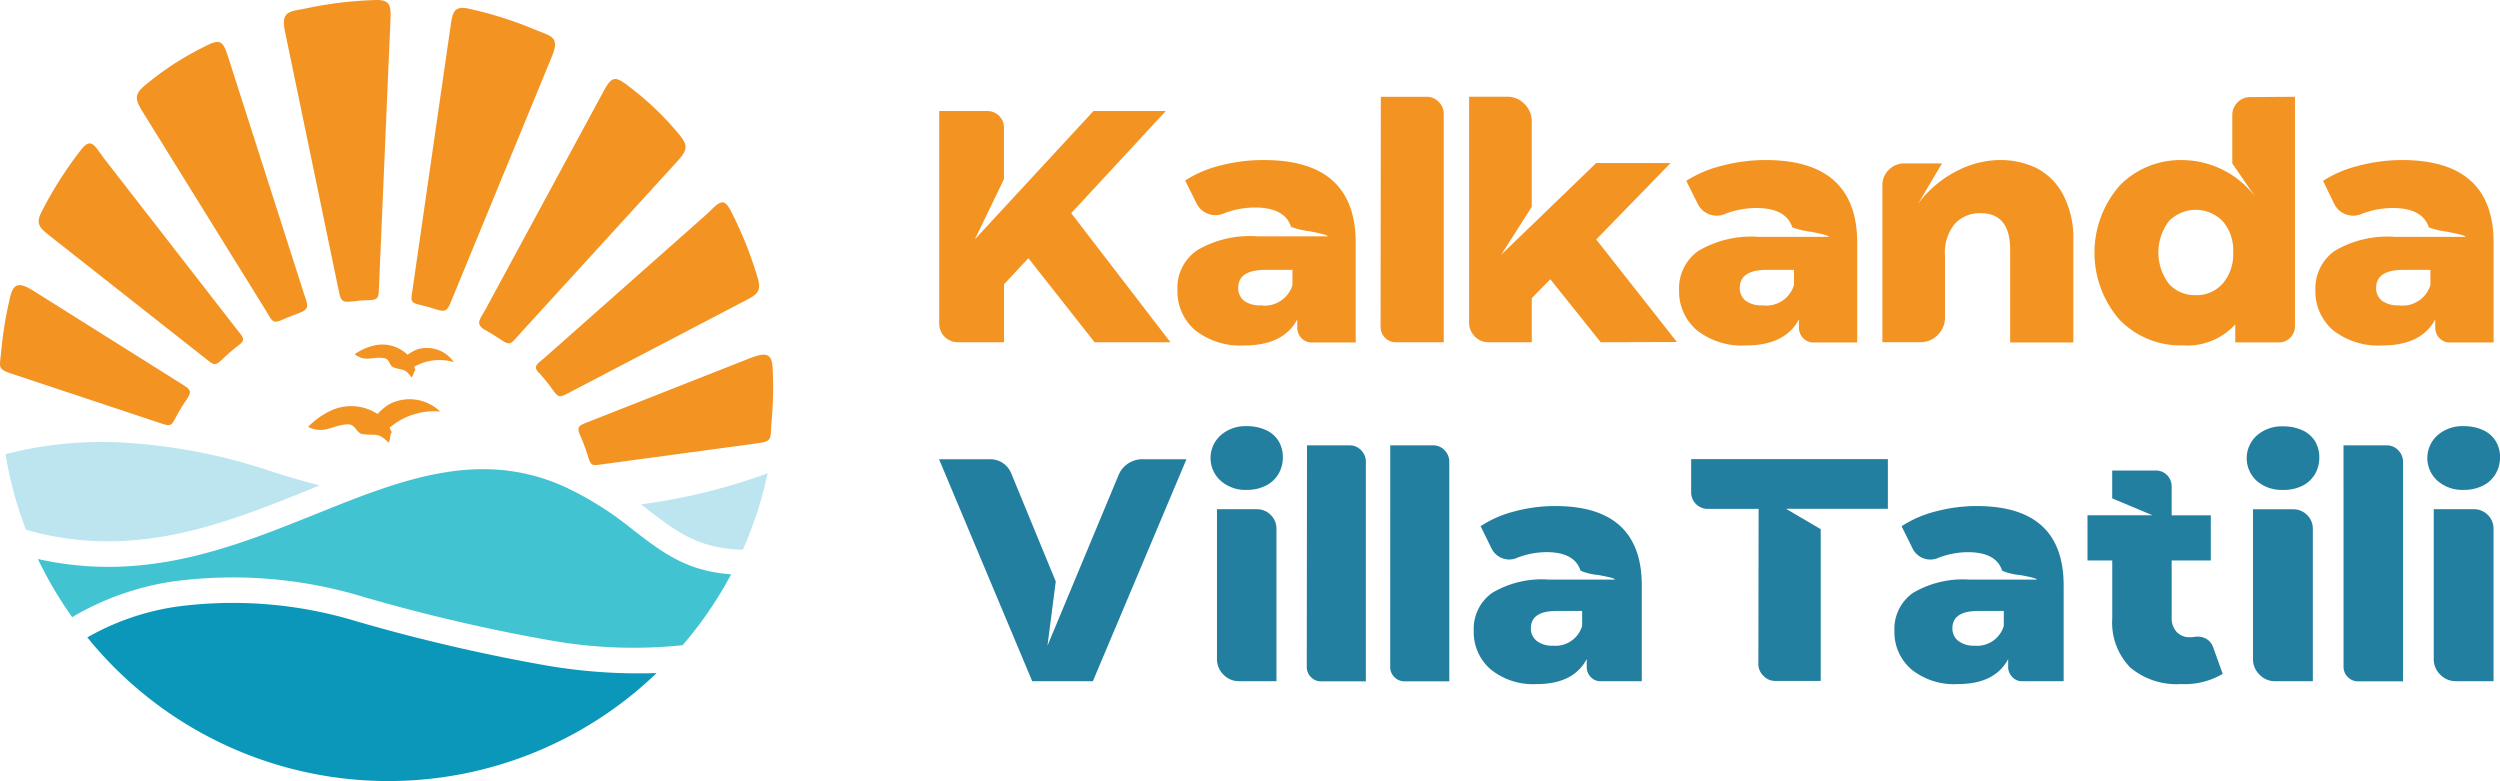
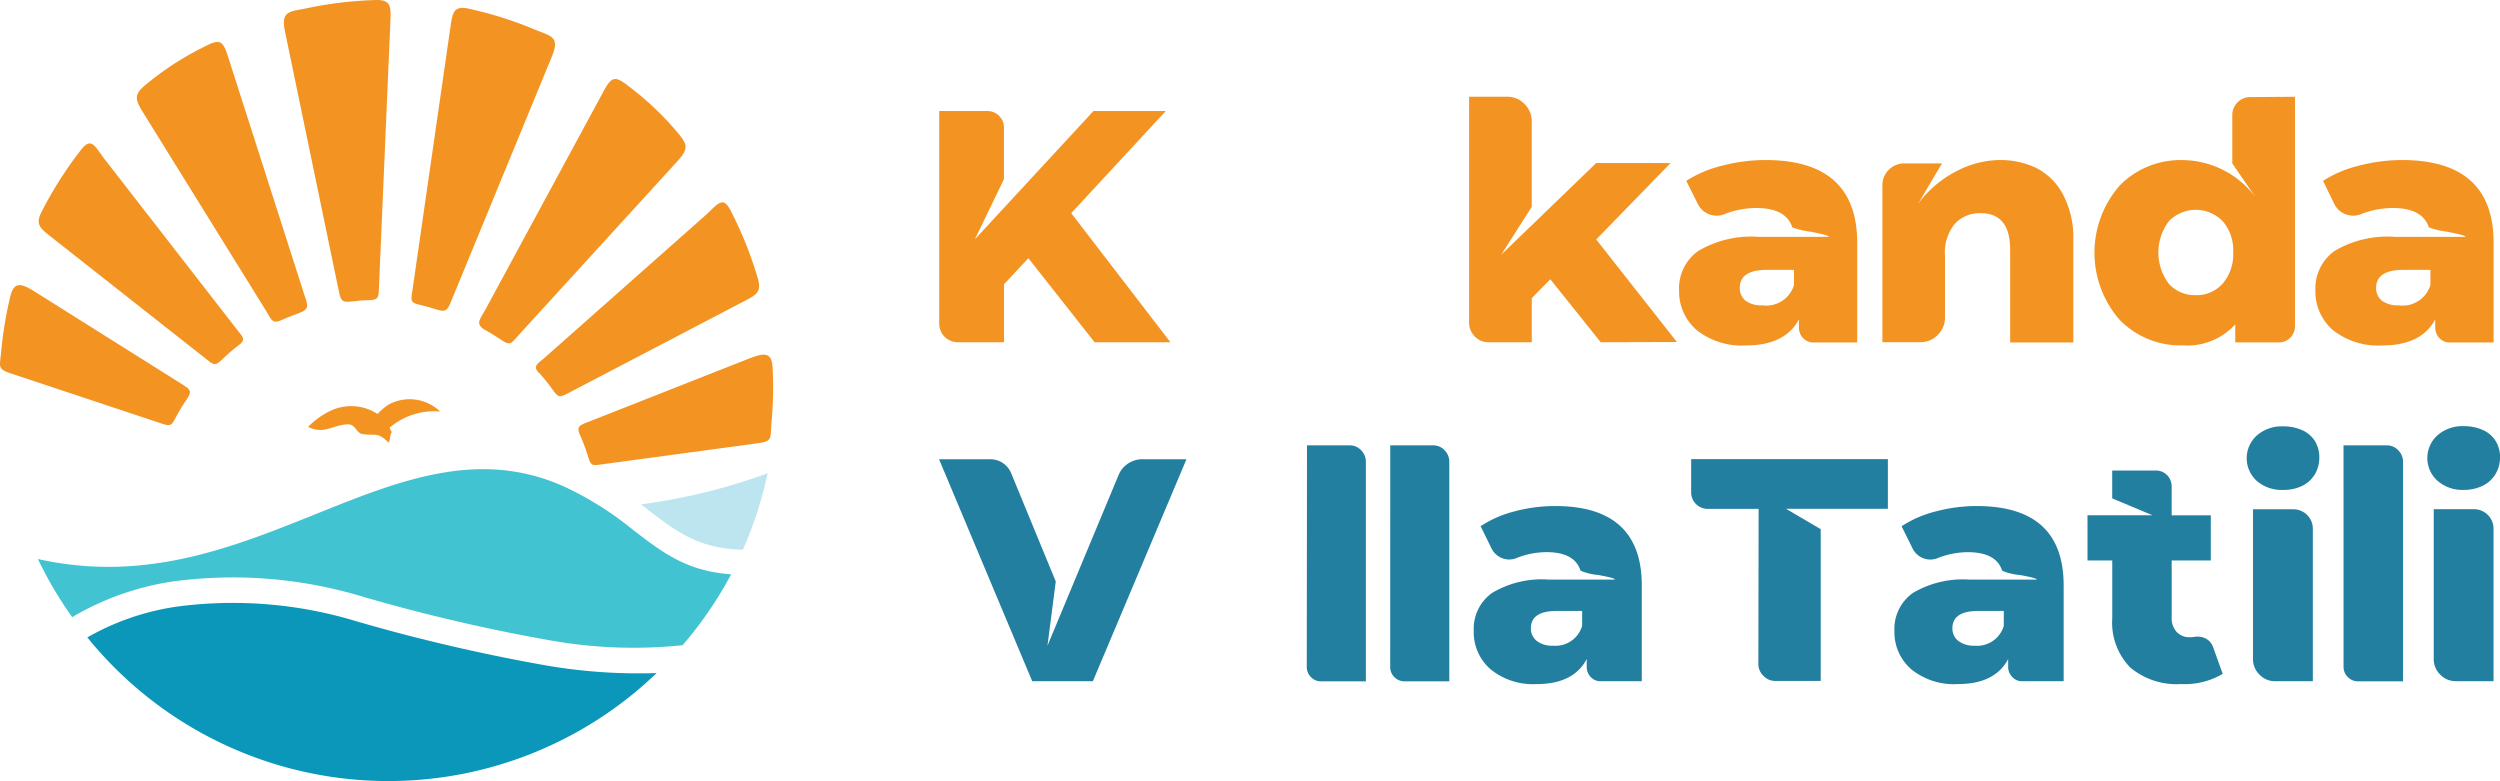
<svg xmlns="http://www.w3.org/2000/svg" width="215.909" height="67.456" viewBox="0 0 215.909 67.456">
  <g id="Group_1" data-name="Group 1" transform="translate(-2 -2)">
    <g id="Kalkanda_Villa_Tatili" data-name="Kalkanda Villa Tatili" transform="translate(1.997 2.003)">
      <path id="Path_1" data-name="Path 1" d="M249.791,262.348l-5.72-7.26-2.1,2.253v5.007h-4a1.606,1.606,0,0,1-1.6-1.6V242.38h4.176a1.426,1.426,0,0,1,1.417,1.417v4.466l-2.508,5.192,10.239-11.075h6.244l-8.167,8.822,8.567,11.146Z" transform="translate(-155.255 -232.794)" fill="#f39322" />
-       <path id="Path_2" data-name="Path 2" d="M290.6,252q7.92,0,7.92,7.155v8.6h-3.78a1.2,1.2,0,0,1-.906-.378,1.294,1.294,0,0,1-.361-.928v-.686q-1.2,2.248-4.576,2.249a6.285,6.285,0,0,1-4.246-1.32,4.4,4.4,0,0,1-1.527-3.45,3.929,3.929,0,0,1,1.7-3.454,8.959,8.959,0,0,1,5.175-1.2h6.1c0-.1-.524-.233-1.562-.44a6.951,6.951,0,0,1-1.6-.378c-.365-1.113-1.4-1.672-3.124-1.672a7.538,7.538,0,0,0-2.684.51,1.822,1.822,0,0,1-2.363-.88l-.977-1.962a10.121,10.121,0,0,1,3.137-1.32A14.644,14.644,0,0,1,290.6,252Zm-.185,12.563a2.512,2.512,0,0,0,2.64-1.76v-1.32h-2.323q-2.363,0-2.363,1.562a1.391,1.391,0,0,0,.528,1.122,2.306,2.306,0,0,0,1.518.374Z" transform="translate(-181.432 -238.18)" fill="#f39322" />
-       <path id="Path_3" data-name="Path 3" d="M323.022,239.58h3.96a1.377,1.377,0,0,1,1.034.44,1.43,1.43,0,0,1,.44,1.016v19.748H324.32a1.32,1.32,0,0,1-1.32-1.32Z" transform="translate(-203.766 -231.225)" fill="#f39322" />
      <path id="Path_4" data-name="Path 4" d="M351.746,260.78l-4.356-5.443-1.6,1.632v3.811h-3.745a1.584,1.584,0,0,1-1.179-.506,1.672,1.672,0,0,1-.488-1.2v-19.5h3.269a2.037,2.037,0,0,1,1.522.634,2.1,2.1,0,0,1,.62,1.509v7.37l-2.64,4.136,8.206-7.92h6.424l-6.424,6.6,6.97,8.858Z" transform="translate(-213.498 -231.225)" fill="#f39322" />
      <path id="Path_5" data-name="Path 5" d="M389.048,252q7.92,0,7.92,7.155v8.6h-3.762a1.2,1.2,0,0,1-.911-.378,1.294,1.294,0,0,1-.361-.928v-.686q-1.2,2.248-4.576,2.249a6.284,6.284,0,0,1-4.246-1.32,4.4,4.4,0,0,1-1.527-3.45,3.929,3.929,0,0,1,1.69-3.41,8.984,8.984,0,0,1,5.175-1.2h6.077c0-.1-.524-.233-1.562-.44a6.949,6.949,0,0,1-1.6-.378c-.365-1.113-1.4-1.672-3.124-1.672a7.537,7.537,0,0,0-2.684.51,1.76,1.76,0,0,1-1.36.035,1.809,1.809,0,0,1-1-.906l-.99-1.985a10.151,10.151,0,0,1,3.142-1.32,14.608,14.608,0,0,1,3.7-.475Zm-.18,12.563a2.515,2.515,0,0,0,2.64-1.76v-1.32h-2.323c-1.575,0-2.359.519-2.359,1.562a1.4,1.4,0,0,0,.524,1.122,2.31,2.31,0,0,0,1.518.374Z" transform="translate(-236.57 -238.181)" fill="#f39322" />
      <path id="Path_6" data-name="Path 6" d="M431.584,252a7.116,7.116,0,0,1,3.247.708,5.4,5.4,0,0,1,2.271,2.288,8,8,0,0,1,.88,3.9v8.858h-5.456v-8.008q0-3.155-2.539-3.159a2.917,2.917,0,0,0-2.235.911,3.9,3.9,0,0,0-.854,2.759v5.337a2.09,2.09,0,0,1-.616,1.5,2.05,2.05,0,0,1-1.527.634H421.49V254.154a1.791,1.791,0,0,1,.563-1.32,1.848,1.848,0,0,1,1.32-.546h3.265l-2.068,3.489a9.654,9.654,0,0,1,3.415-2.869,8.277,8.277,0,0,1,3.6-.911Z" transform="translate(-258.918 -238.179)" fill="#f39322" />
      <path id="Path_7" data-name="Path 7" d="M480.435,239.58v19.8a1.408,1.408,0,0,1-.4,1,1.32,1.32,0,0,1-.981.414h-3.775v-1.558a5.584,5.584,0,0,1-4.541,1.813,7.313,7.313,0,0,1-5.443-2.2,8.816,8.816,0,0,1,0-11.6,7.348,7.348,0,0,1,5.443-2.2,7.947,7.947,0,0,1,6.284,3.2l-2-2.909v-4.171a1.549,1.549,0,0,1,1.562-1.562Zm-8.567,17.134a3,3,0,0,0,2.323-1,3.85,3.85,0,0,0,.906-2.7,3.8,3.8,0,0,0-.906-2.689,3.243,3.243,0,0,0-4.647,0,4.488,4.488,0,0,0,0,5.408A3.019,3.019,0,0,0,471.868,256.714Z" transform="translate(-282.23 -231.226)" fill="#f39322" />
      <path id="Path_8" data-name="Path 8" d="M513.947,252q7.92,0,7.92,7.155v8.6h-3.775a1.2,1.2,0,0,1-.906-.378,1.294,1.294,0,0,1-.361-.928v-.686q-1.2,2.248-4.576,2.249a6.281,6.281,0,0,1-4.251-1.32,4.4,4.4,0,0,1-1.522-3.45,3.96,3.96,0,0,1,1.685-3.41,8.984,8.984,0,0,1,5.175-1.2h6.1c0-.1-.524-.233-1.562-.44a6.948,6.948,0,0,1-1.6-.378q-.55-1.672-3.124-1.672a7.559,7.559,0,0,0-2.689.51,1.76,1.76,0,0,1-1.36.035,1.8,1.8,0,0,1-1-.906l-.964-1.985a10.151,10.151,0,0,1,3.142-1.32A14.636,14.636,0,0,1,513.947,252Zm-.18,12.563a2.512,2.512,0,0,0,2.64-1.76v-1.32h-2.328q-2.354,0-2.359,1.562a1.391,1.391,0,0,0,.528,1.122,2.306,2.306,0,0,0,1.518.374Z" transform="translate(-306.506 -238.181)" fill="#f39322" />
      <path id="Path_9" data-name="Path 9" d="M253.941,310.72h3.767l-8.083,19.172h-5.236L236.34,310.72h4.4a1.949,1.949,0,0,1,1.848,1.254l3.833,9.306-.717,5.544,6.13-14.71a2.2,2.2,0,0,1,.84-1.03A2.257,2.257,0,0,1,253.941,310.72Z" transform="translate(-155.238 -271.062)" fill="#227f9f" />
-       <path id="Path_10" data-name="Path 10" d="M292.752,309.731a3.221,3.221,0,0,1-2.244-.783,2.64,2.64,0,0,1,0-3.938,3.221,3.221,0,0,1,2.244-.783,3.89,3.89,0,0,1,1.641.33,2.455,2.455,0,0,1,1.1.942,2.64,2.64,0,0,1,.378,1.412,2.8,2.8,0,0,1-.378,1.443,2.574,2.574,0,0,1-1.1,1.012A3.52,3.52,0,0,1,292.752,309.731Zm-2.57,14.6V311.4h3.423a1.663,1.663,0,0,1,1.214.488,1.637,1.637,0,0,1,.5,1.223v13.139h-3.252a1.817,1.817,0,0,1-1.32-.559A1.857,1.857,0,0,1,290.183,324.335Z" transform="translate(-185.077 -267.425)" fill="#227f9f" />
      <path id="Path_11" data-name="Path 11" d="M308.532,308h3.714a1.32,1.32,0,0,1,.977.44,1.386,1.386,0,0,1,.392.977v18.961h-3.868a1.179,1.179,0,0,1-.88-.37,1.215,1.215,0,0,1-.356-.88Z" transform="translate(-195.651 -269.54)" fill="#227f9f" />
      <path id="Path_12" data-name="Path 12" d="M324.894,308h3.731a1.32,1.32,0,0,1,.977.44,1.386,1.386,0,0,1,.392.977v18.961h-3.868a1.179,1.179,0,0,1-.88-.37,1.214,1.214,0,0,1-.356-.88Z" transform="translate(-204.824 -269.54)" fill="#227f9f" />
      <path id="Path_13" data-name="Path 13" d="M348.31,319.91q7.48,0,7.48,6.864v8.264h-3.56a1.122,1.122,0,0,1-.858-.37,1.236,1.236,0,0,1-.339-.88v-.664c-.757,1.439-2.2,2.161-4.317,2.161a5.79,5.79,0,0,1-4-1.289,4.242,4.242,0,0,1-1.439-3.309,3.793,3.793,0,0,1,1.593-3.278,8.367,8.367,0,0,1,4.88-1.148h5.725c0-.092-.493-.229-1.474-.4a4.859,4.859,0,0,1-1.5-.37c-.343-1.065-1.32-1.6-2.944-1.6a7,7,0,0,0-2.535.488,1.65,1.65,0,0,1-1.285.035,1.707,1.707,0,0,1-.942-.88l-.924-1.883a9.557,9.557,0,0,1,2.961-1.289A13.588,13.588,0,0,1,348.31,319.91Zm-.172,12.061a2.39,2.39,0,0,0,2.5-1.712V328.97h-2.2q-2.227,0-2.227,1.5a1.36,1.36,0,0,0,.5,1.082,2.156,2.156,0,0,0,1.43.418Z" transform="translate(-213.996 -276.209)" fill="#227f9f" />
      <path id="Path_14" data-name="Path 14" d="M389.786,315.006h-4.449a1.422,1.422,0,0,1-1.377-1.391v-2.9h16.989v4.286h-8.8l3,1.76v13.108H391.22a1.377,1.377,0,0,1-1.016-.44,1.4,1.4,0,0,1-.44-1.03Z" transform="translate(-237.902 -271.063)" fill="#227f9f" />
      <path id="Path_15" data-name="Path 15" d="M430.957,319.91q7.511,0,7.511,6.864v8.264h-3.586a1.122,1.122,0,0,1-.858-.37,1.223,1.223,0,0,1-.348-.88v-.664q-1.135,2.156-4.339,2.161A5.858,5.858,0,0,1,425.3,334a4.233,4.233,0,0,1-1.448-3.309,3.8,3.8,0,0,1,1.6-3.278,8.483,8.483,0,0,1,4.911-1.148h5.791c0-.092-.493-.229-1.478-.4a4.982,4.982,0,0,1-1.518-.37c-.348-1.065-1.32-1.6-2.966-1.6a7.072,7.072,0,0,0-2.548.488,1.672,1.672,0,0,1-1.294.035,1.7,1.7,0,0,1-.946-.88l-.933-1.883a9.64,9.64,0,0,1,2.983-1.289A13.728,13.728,0,0,1,430.957,319.91Zm-.176,12.061a2.4,2.4,0,0,0,2.517-1.712V328.97h-2.2q-2.235,0-2.24,1.5a1.36,1.36,0,0,0,.5,1.082,2.2,2.2,0,0,0,1.408.418Z" transform="translate(-260.24 -276.209)" fill="#227f9f" />
      <path id="Path_16" data-name="Path 16" d="M472.6,328.2l.827,2.3a6.422,6.422,0,0,1-3.586.88,6.231,6.231,0,0,1-4.4-1.43,5.56,5.56,0,0,1-1.553-4.251v-4.994H461.75v-3.9h5.615l-3.481-1.461V312.94h3.793a1.285,1.285,0,0,1,.686.194,1.356,1.356,0,0,1,.484.5,1.443,1.443,0,0,1,.172.7v2.473H472.4v3.9h-3.379v4.915a1.76,1.76,0,0,0,.44,1.272,1.5,1.5,0,0,0,1.122.44,2.368,2.368,0,0,0,.44-.035,1.575,1.575,0,0,1,.986.176,1.32,1.32,0,0,1,.59.726Z" transform="translate(-281.463 -272.306)" fill="#227f9f" />
      <path id="Path_17" data-name="Path 17" d="M496.122,309.753a3.256,3.256,0,0,1-2.244-.766,2.64,2.64,0,0,1,0-3.938,3.256,3.256,0,0,1,2.257-.783,3.96,3.96,0,0,1,1.654.33,2.482,2.482,0,0,1,1.1.942,2.64,2.64,0,0,1,.378,1.412,2.8,2.8,0,0,1-.378,1.443,2.6,2.6,0,0,1-1.1,1.012A3.59,3.59,0,0,1,496.122,309.753Zm-2.583,14.6V311.426h3.445a1.69,1.69,0,0,1,1.223.488,1.65,1.65,0,0,1,.5,1.223v13.139h-3.274a1.822,1.822,0,0,1-1.32-.559A1.844,1.844,0,0,1,493.539,324.358Z" transform="translate(-298.96 -267.447)" fill="#227f9f" />
      <path id="Path_18" data-name="Path 18" d="M512,308h3.758a1.32,1.32,0,0,1,.981.44,1.368,1.368,0,0,1,.4.977v18.961h-3.89a1.184,1.184,0,0,1-.88-.37,1.206,1.206,0,0,1-.365-.88Z" transform="translate(-309.602 -269.54)" fill="#227f9f" />
      <path id="Path_19" data-name="Path 19" d="M531.586,309.731a3.257,3.257,0,0,1-2.257-.783,2.64,2.64,0,0,1,0-3.938,3.256,3.256,0,0,1,2.257-.783,3.961,3.961,0,0,1,1.655.33,2.469,2.469,0,0,1,1.1.942,2.592,2.592,0,0,1,.383,1.412,2.764,2.764,0,0,1-.383,1.443,2.587,2.587,0,0,1-1.1,1.012A3.591,3.591,0,0,1,531.586,309.731ZM529,324.335V311.4h3.445a1.672,1.672,0,0,1,1.219.488,1.641,1.641,0,0,1,.5,1.223v13.139H530.89a1.821,1.821,0,0,1-1.32-.559A1.844,1.844,0,0,1,529,324.335Z" transform="translate(-318.811 -267.425)" fill="#227f9f" />
      <path id="Path_20" data-name="Path 20" d="M69.17,341.868a33.442,33.442,0,0,0,49.168,3.08,46.865,46.865,0,0,1-9.535-.656,155.43,155.43,0,0,1-16.378-3.811,36.665,36.665,0,0,0-15.555-1.267A21.957,21.957,0,0,0,69.17,341.868Z" transform="translate(-61.626 -286.823)" fill="#0a97b9" fill-rule="evenodd" />
      <path id="Path_21" data-name="Path 21" d="M178.555,316.7c2.367,1.822,4.352,3.309,8.092,3.375a32.891,32.891,0,0,0,2.139-6.6,51.423,51.423,0,0,1-10.926,2.684Z" transform="translate(-122.49 -272.603)" fill="#bce5f0" />
-       <path id="Path_22" data-name="Path 22" d="M79.188,311.524l1.056-.44c-1.351-.352-2.7-.73-4.044-1.17A48.842,48.842,0,0,0,63.44,307.4a33.1,33.1,0,0,0-10.31.99,32.669,32.669,0,0,0,1.76,6.53C64.139,317.552,71.893,314.454,79.188,311.524Z" transform="translate(-52.644 -269.169)" fill="#bce5f0" />
      <path id="Path_23" data-name="Path 23" d="M110.931,317.967a28.666,28.666,0,0,0-5.949-3.762c-7.366-3.331-14.173-.6-21.438,2.319S68.706,322.5,59.47,320.436a33.946,33.946,0,0,0,2.961,5.021,23.95,23.95,0,0,1,8.664-3.08,38.757,38.757,0,0,1,16.466,1.32,152.582,152.582,0,0,0,16.149,3.762,40.8,40.8,0,0,0,11.441.418,33.473,33.473,0,0,0,4.189-6.121C115.52,321.492,113.425,319.882,110.931,317.967Z" transform="translate(-56.194 -272.159)" fill="#42c3d1" fill-rule="evenodd" />
      <path id="Path_24" data-name="Path 24" d="M112.5,301.353l.141-.136a7.964,7.964,0,0,1,.832-.686,6.494,6.494,0,0,1,.88-.519,4.163,4.163,0,0,1,4.141.238,5.086,5.086,0,0,1,.972-.823,3.8,3.8,0,0,1,4.435.612,5.9,5.9,0,0,0-4.334,1.368c-.1.106.207.334.128.466-.136.22-.1.568-.229.849-.44-.374-.673-.656-1.276-.682a5.8,5.8,0,0,1-1.118-.079c-.484-.251-.532-.849-1.184-.818-1.32.07-2.02.906-3.4.211" transform="translate(-85.885 -264.499)" fill="#f39322" fill-rule="evenodd" />
-       <path id="Path_25" data-name="Path 25" d="M121.65,289.038l.123-.079a5.38,5.38,0,0,1,.708-.383,4.052,4.052,0,0,1,.726-.251,3.111,3.111,0,0,1,3.005.77,4.141,4.141,0,0,1,.836-.466,2.848,2.848,0,0,1,3.168,1.1,4.4,4.4,0,0,0-3.384.378c-.084.062.106.273.026.356s-.154.4-.29.59c-.282-.334-.4-.572-.836-.682a4.146,4.146,0,0,1-.81-.22c-.321-.255-.268-.7-.752-.77-.977-.141-1.61.37-2.521-.339" transform="translate(-91.014 -258.458)" fill="#f39322" fill-rule="evenodd" />
      <path id="Path_26" data-name="Path 26" d="M88.4,246.95a8.429,8.429,0,0,1,1.078.29c.915.268,1.109.356,1.478-.537l8.752-21.266c.7-1.707-.119-1.729-1.474-2.292a33.357,33.357,0,0,0-5.72-1.809c-1.32-.282-1.395.339-1.588,1.65l-3.331,23.07c-.079.563,0,.726.823.88m5.615,2.2c.44.26.88.532,1.32.823.8.55.88.216,1.553-.519l13.619-14.917c.99-1.087.928-1.439-.044-2.57a25.786,25.786,0,0,0-4.1-3.877c-1.2-.937-1.492-.942-2.2.356L93.961,247.311c-.559.99-.9,1.276.053,1.831Zm4.563,3.657a14.83,14.83,0,0,1,1.144,1.421c.48.642.559.748,1.28.37l15.339-8.013c1.078-.563,1.452-.805,1.109-1.985a33.266,33.266,0,0,0-2.345-5.835c-.678-1.32-1.122-.5-2.174.44L99.035,251.513c-.616.519-1,.7-.458,1.285Zm3.586,5.5a15.629,15.629,0,0,1,.62,1.659c.242.774.286.88,1.1.752l13.438-1.817c1.439-.194,1.206-.334,1.32-1.791a33.025,33.025,0,0,0,.1-4.748c-.075-1.549-.92-1.236-2.376-.66l-13.4,5.28C102.036,257.343,101.763,257.374,102.181,258.289ZM83.775,246.514a9.262,9.262,0,0,0-1.113.088c-.946.092-1.157.145-1.351-.8l-4.669-22.516c-.37-1.808.44-1.681,1.874-1.984a33.442,33.442,0,0,1,5.971-.713c1.342-.035,1.32.59,1.258,1.914l-1,23.286c-.04.572-.167.713-.99.726Zm-5.923,1.118c-.484.172-.964.361-1.43.568-.88.392-.911.048-1.43-.8L64.339,230.22c-.77-1.25-.647-1.584.519-2.513a25.732,25.732,0,0,1,4.761-3.054c1.346-.7,1.637-.651,2.086.757l6.548,20.439c.339,1.069.607,1.417-.418,1.782Zm-5.179,2.75a14.163,14.163,0,0,0-1.386,1.188c-.59.541-.686.634-1.32.123l-13.6-10.71c-.95-.757-1.276-1.065-.717-2.156a33.778,33.778,0,0,1,3.379-5.3c.911-1.17,1.2-.282,2.059.832L72.48,249.022C72.972,249.656,73.311,249.907,72.673,250.382Zm-4.541,4.735a15.03,15.03,0,0,0-.915,1.514c-.383.713-.44.792-1.219.537L53.132,252.89c-1.377-.44-1.122-.55-.99-2.011a33.441,33.441,0,0,1,.779-4.682c.361-1.509,1.135-1.043,2.46-.207l12.193,7.665C68.436,254.21,68.7,254.285,68.132,255.117Z" transform="translate(-52.03 -220.59)" fill="#f39322" fill-rule="evenodd" />
    </g>
  </g>
</svg>